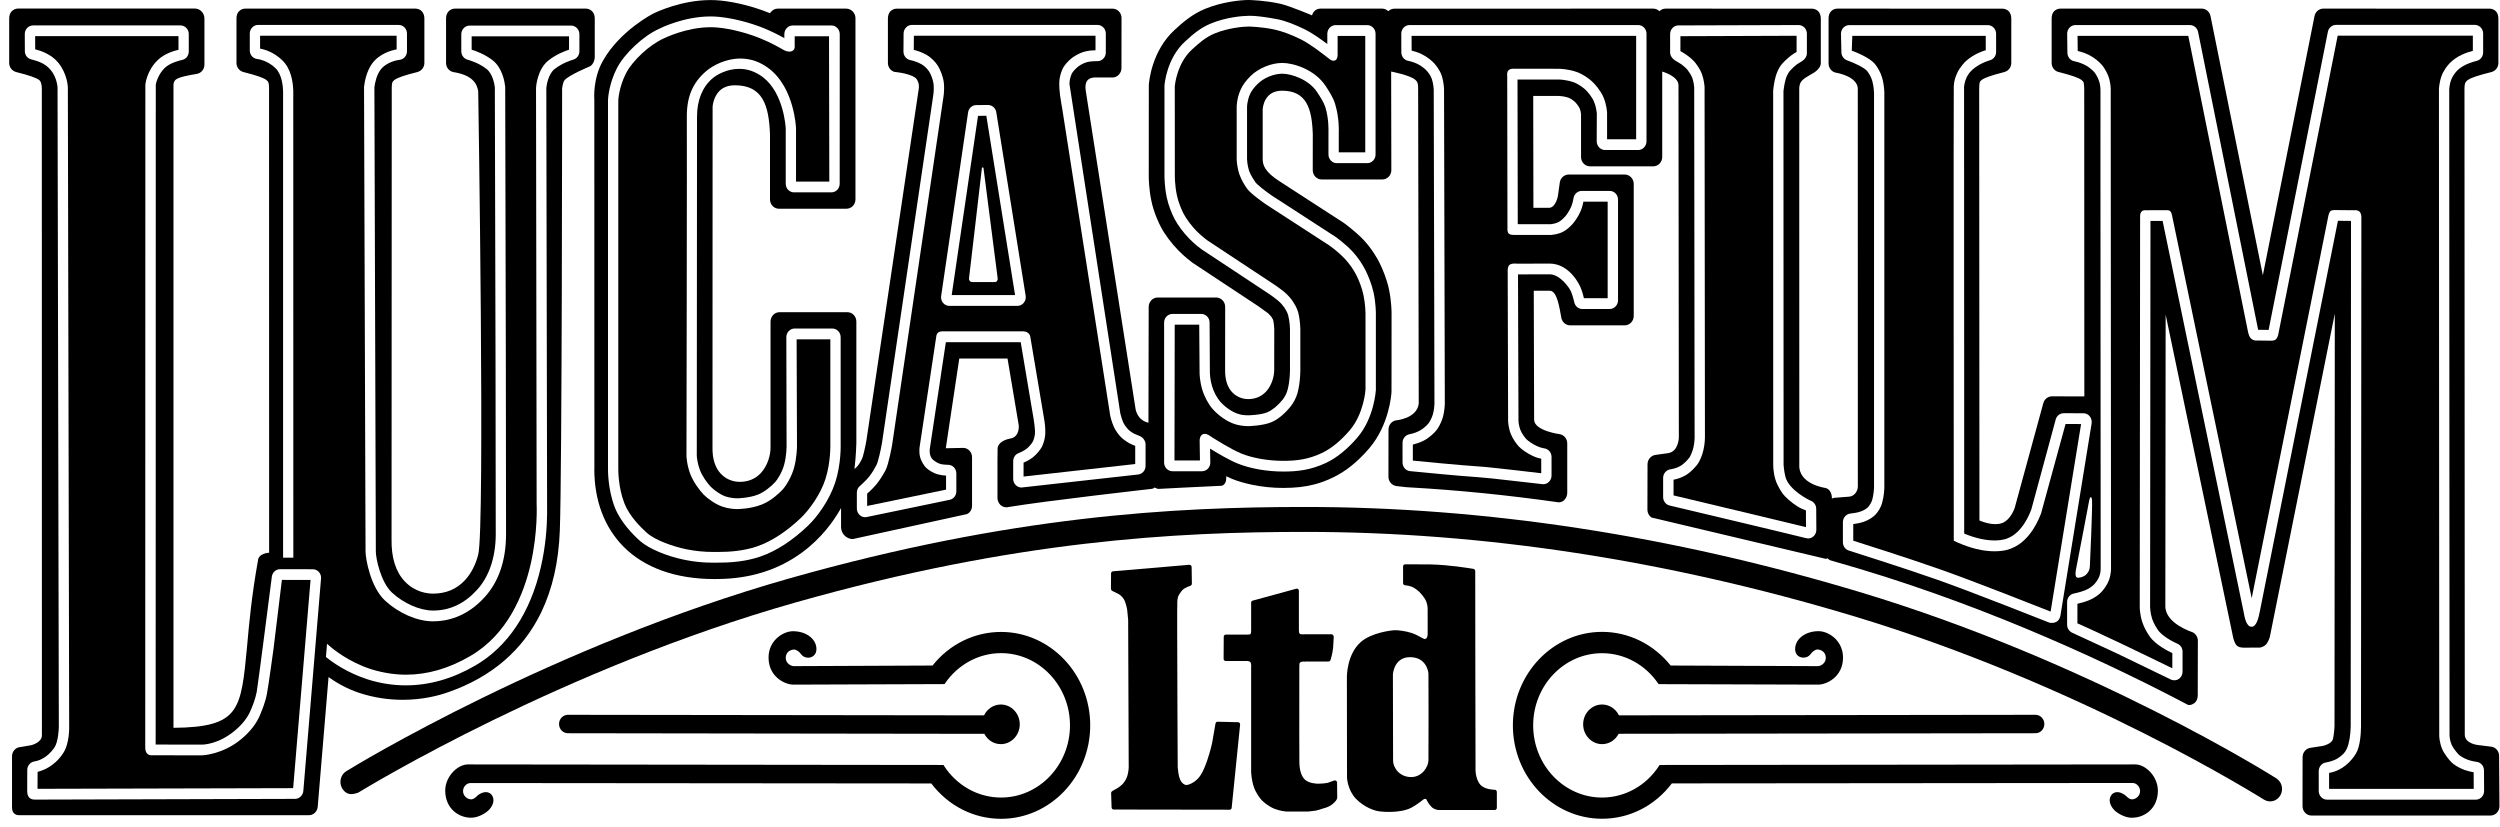
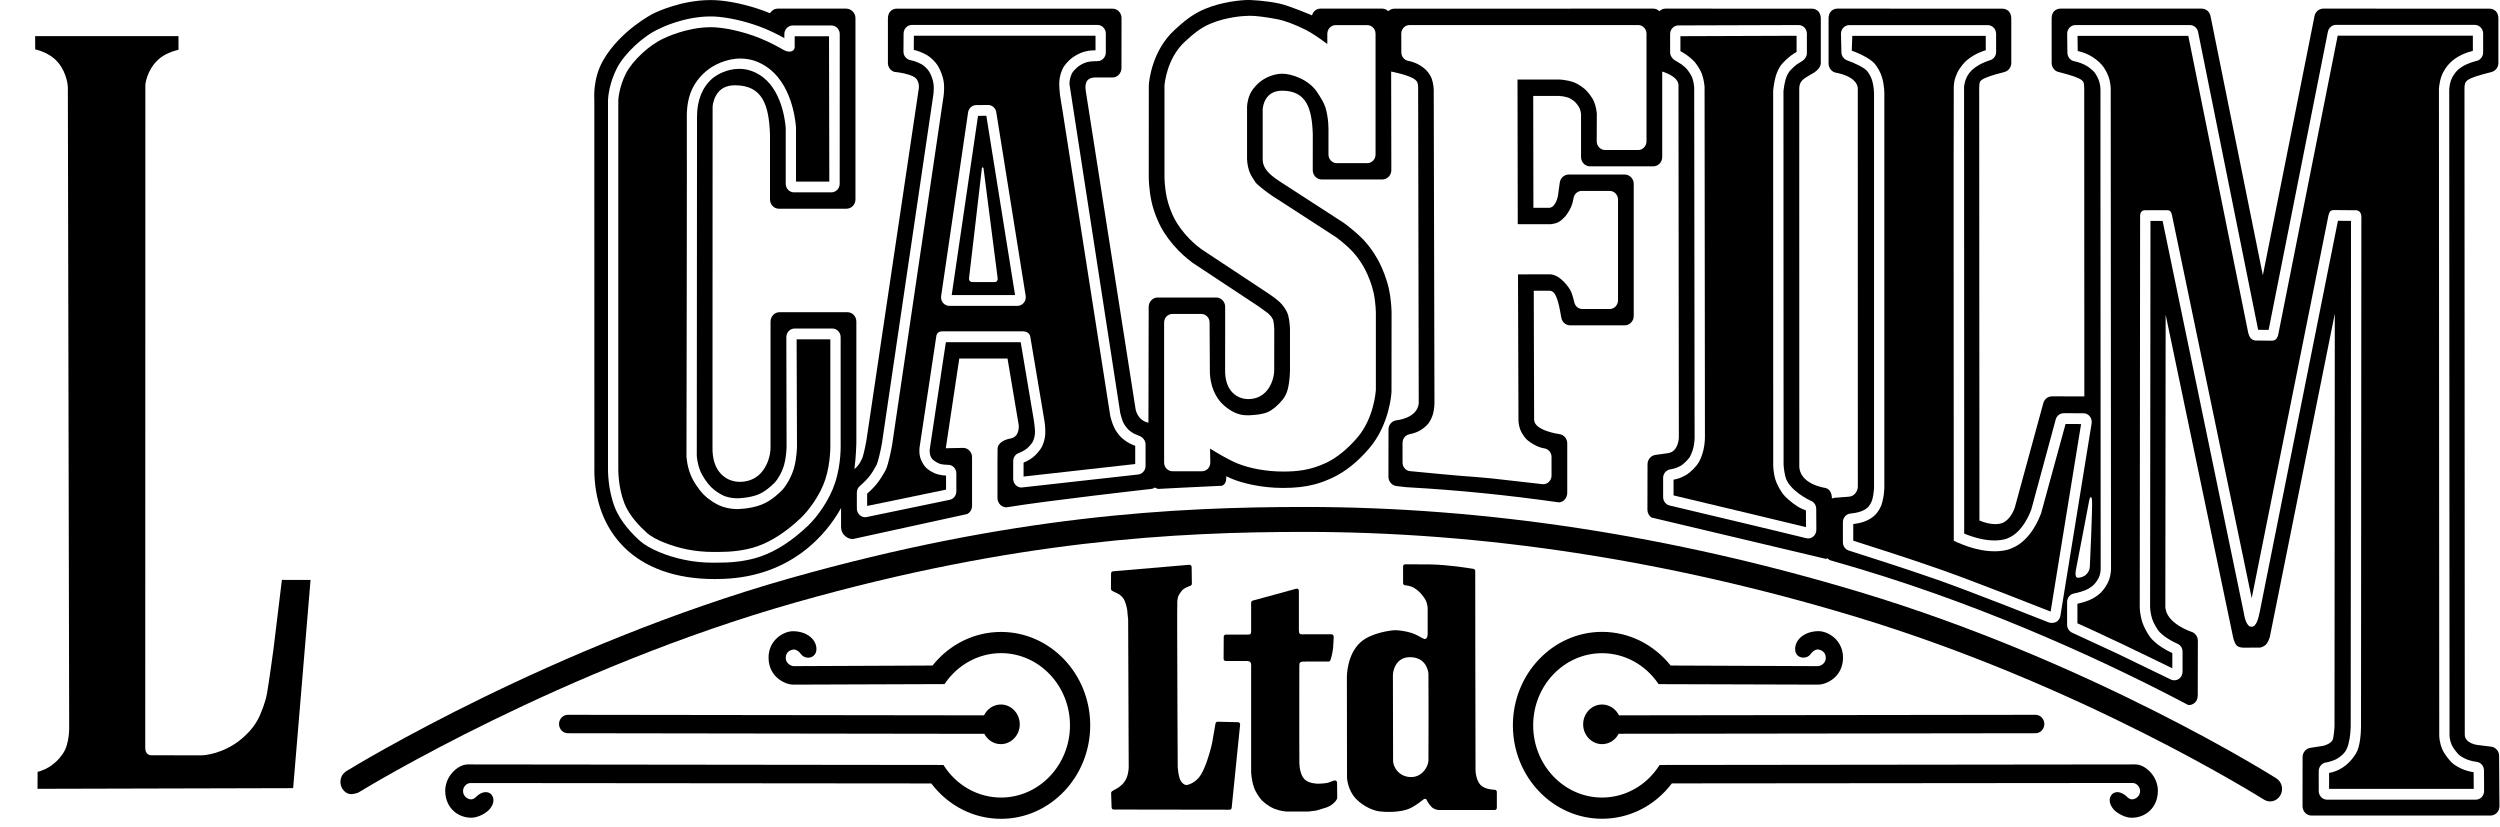
<svg xmlns="http://www.w3.org/2000/svg" width="257px" height="85px" viewBox="0 0 257 85" version="1.1">
  <title>lucasfilm</title>
  <g id="icons" stroke="none" stroke-width="1" fill="none" fill-rule="evenodd">
    <g id="Client-logos" transform="translate(-638, -153)" fill="#000000" fill-rule="nonzero">
      <g id="lucasfilm" transform="translate(638.945, 153)">
-         <path d="M32.658,67.612 L32.565,67.544 L32.67,66.176 L32.98,66.448 C33.166,66.609 34.825,68.039 37.227,68.801 C38.409,69.166 39.617,69.358 40.805,69.358 C43.003,69.358 45.219,68.714 47.392,67.445 C51.243,65.216 52.896,61.087 53.602,58.016 C54.37,54.685 54.221,51.825 54.221,51.8 L54.221,51.794 L54.159,9.045 L54.159,9.039 L54.159,9.033 C54.159,8.959 54.277,7.126 55.435,6.216 C56.24,5.572 57.162,5.232 57.552,5.108 L57.552,3.733 L47.541,3.733 L47.541,5.108 C47.944,5.231 48.91,5.572 49.721,6.216 C50.723,7.008 50.947,8.494 50.99,8.927 L50.99,8.94 L50.99,8.946 C51.033,22.665 51.089,53.683 51.077,54.995 C51.058,57.657 50.315,59.818 48.86,61.409 C47.003,63.446 44.966,63.873 43.592,63.873 L43.548,63.873 C41.933,63.867 40.05,63.043 38.633,61.737 C37.128,60.338 36.639,57.416 36.633,56.722 L36.478,8.946 L36.478,8.934 L36.478,8.927 C36.559,8.24 36.776,7.281 37.302,6.544 C38.082,5.473 39.363,5.163 39.828,5.077 L39.828,3.671 L25.792,3.671 L25.792,4.996 C26.207,5.07 27.191,5.337 28.077,6.203 C28.981,7.07 29.166,8.42 29.197,9.237 L29.203,9.237 L29.203,9.386 L29.209,57.329 L28.157,57.329 L28.157,9.392 C28.145,8.89 28.052,7.664 27.371,7.002 C26.56,6.216 25.613,6.079 25.507,6.067 C25.062,6.024 24.733,5.64 24.733,5.182 L24.733,3.448 C24.733,2.959 25.111,2.563 25.582,2.563 L40.038,2.563 C40.508,2.563 40.892,2.959 40.892,3.448 L40.892,5.268 C40.892,5.733 40.558,6.11 40.118,6.154 C39.982,6.166 38.781,6.34 38.149,7.206 C37.778,7.726 37.611,8.451 37.543,8.971 L37.691,56.716 C37.698,57.453 38.212,59.855 39.344,60.913 C40.552,62.028 42.205,62.758 43.554,62.764 L43.598,62.764 C45.294,62.764 46.805,62.052 48.086,60.647 C49.33,59.285 49.999,57.322 50.018,54.982 C50.03,53.701 49.974,22.733 49.925,8.983 L49.925,8.976 C49.888,8.667 49.714,7.596 49.077,7.094 C48.241,6.426 47.126,6.135 47.114,6.135 C46.742,6.03 46.476,5.677 46.476,5.274 L46.476,3.516 C46.476,3.034 46.86,2.631 47.33,2.631 L57.768,2.631 C58.233,2.631 58.617,3.034 58.617,3.516 L58.617,5.275 C58.617,5.677 58.35,6.03 57.979,6.135 C57.96,6.135 56.92,6.426 56.072,7.095 C55.397,7.627 55.242,8.797 55.218,9.051 L55.218,10.06 C55.249,25.965 55.298,52.661 55.298,52.816 C55.286,54.079 55.168,56.054 54.66,58.27 C53.589,62.975 51.255,66.479 47.912,68.417 C45.597,69.767 43.195,70.454 40.774,70.454 C39.455,70.454 38.149,70.25 36.892,69.854 C34.689,69.148 33.197,68.052 32.658,67.612 M32.057,59.477 L30.237,81.313 C30.194,81.771 29.822,82.124 29.383,82.124 L2.7,82.199 C2.477,82.199 1.851,82.217 1.851,81.313 L1.858,79.153 C1.858,78.701 2.186,78.323 2.619,78.273 C2.823,78.242 3.864,78.032 4.668,76.812 C5.046,76.243 5.108,74.893 5.102,74.645 L4.971,9.008 C4.965,8.903 4.903,7.943 4.241,7.163 C3.671,6.494 2.934,6.29 2.445,6.154 L2.222,6.092 C1.857,5.987 1.609,5.652 1.609,5.244 L1.609,4.872 C1.609,4.358 1.603,3.498 1.603,3.498 C1.603,3.257 1.69,3.04 1.851,2.873 C2.012,2.706 2.235,2.613 2.458,2.613 L17.607,2.613 C18.078,2.613 18.461,3.009 18.461,3.498 L18.461,5.294 C18.461,5.733 18.164,6.098 17.75,6.167 C17.632,6.197 16.561,6.42 15.979,6.996 C15.279,7.677 15.075,8.612 15.069,8.717 C15.069,8.797 15.063,31.203 15.063,50.272 L15.056,76.54 C15.056,76.54 19.105,76.546 19.824,76.546 C19.997,76.546 21.551,76.503 23.223,75.085 C23.996,74.441 24.541,73.729 24.845,72.974 L24.882,72.887 C24.993,72.627 25.315,71.847 25.451,71.098 C25.55,70.615 26.987,59.397 26.999,59.285 C27.055,58.84 27.42,58.512 27.847,58.512 L31.209,58.518 C31.45,58.518 31.68,58.623 31.841,58.803 C32.002,58.982 32.082,59.23 32.057,59.477 M40.446,71.94 C42.496,71.94 44.149,71.513 45.183,71.141 C49.603,69.588 52.804,66.832 54.68,62.976 C55.843,60.555 56.481,57.8 56.605,54.531 C56.834,48.538 56.84,9.665 56.84,9.089 C56.84,9.089 56.908,8.451 57.106,8.228 C57.552,7.721 59.564,6.879 59.564,6.879 C59.961,6.767 60.196,6.272 60.196,5.839 L60.196,1.888 C60.196,1.604 60.103,1.337 59.942,1.177 C59.769,0.991 59.533,0.886 59.286,0.886 L45.814,0.886 C45.572,0.886 45.337,0.991 45.164,1.177 C45.003,1.337 44.91,1.604 44.91,1.888 L44.91,6.476 C44.91,6.897 45.188,7.281 45.591,7.392 L45.61,7.398 L45.622,7.404 C47.609,7.714 48.086,8.574 48.216,9.379 C48.216,9.379 48.928,54.339 48.216,57.013 C48.216,57.013 48.216,57.026 48.216,57.02 C48.216,57.013 48.216,57.013 48.216,57.013 C47.981,57.942 47.535,58.92 46.835,59.663 C45.987,60.567 44.891,61.025 43.573,61.025 C43.053,61.025 41.734,60.908 40.663,59.762 C39.728,58.778 39.276,57.317 39.307,55.428 L39.307,55.422 C39.307,55.069 39.307,47.064 39.326,10.977 C39.326,9.825 39.326,9.014 39.326,9.014 C39.338,8.562 39.357,8.407 39.592,8.228 C39.914,7.986 40.607,7.745 41.994,7.398 L42,7.392 C42.403,7.281 42.681,6.897 42.681,6.476 L42.681,1.888 C42.681,1.604 42.582,1.337 42.434,1.177 C42.26,0.991 42.019,0.886 41.771,0.886 L24.263,0.886 C24.021,0.886 23.78,0.991 23.607,1.177 C23.452,1.337 23.365,1.604 23.365,1.888 L23.365,6.476 C23.365,6.897 23.644,7.281 24.04,7.392 L24.04,7.398 L24.046,7.398 C25.427,7.745 26.126,7.986 26.442,8.228 C26.683,8.407 26.696,8.562 26.714,9.014 L26.721,56.821 C26.721,56.821 25.612,56.859 25.569,57.651 C24.925,61.236 24.659,64.127 24.454,66.455 C24.145,69.705 23.953,71.853 22.969,73.11 C22.028,74.311 20.313,74.794 16.889,74.819 L16.889,8.667 C16.914,8.482 16.975,8.339 17.087,8.215 C17.421,7.906 18.616,7.708 19.26,7.602 L19.303,7.59 C19.749,7.516 20.065,7.113 20.071,6.649 L20.071,1.907 C20.071,1.343 19.625,0.879 19.087,0.879 L0.904,0.879 C0.663,0.879 0.421,0.991 0.248,1.17 C0.093,1.331 0,1.597 0,1.882 L0,6.476 C0,6.897 0.279,7.281 0.681,7.392 L0.687,7.398 C2.074,7.745 2.767,7.992 3.089,8.228 C3.355,8.425 3.355,9.088 3.355,9.088 C3.355,9.329 3.362,74.992 3.362,75.593 C3.362,76.329 2.328,76.589 2.259,76.608 C2.259,76.608 1.368,76.757 1.077,76.806 C0.637,76.868 0.303,77.258 0.291,77.716 L0.291,77.722 L0.291,77.728 L0.291,82.922 C0.291,83.108 0.291,83.393 0.495,83.61 C0.693,83.802 0.941,83.802 1.065,83.802 L1.114,83.802 L1.151,83.802 L30.807,83.802 C31.289,83.802 31.68,83.424 31.717,82.929 L32.831,69.6 C33.432,70.033 34.534,70.751 36.001,71.234 C37.437,71.705 38.929,71.94 40.446,71.94" id="Shape" />
        <path d="M254.174,81.945 C254.013,82.106 253.796,82.205 253.573,82.205 L238.275,82.205 C237.804,82.205 237.42,81.803 237.42,81.314 L237.42,79.271 C237.42,78.831 237.736,78.447 238.151,78.385 C238.219,78.373 238.857,78.268 239.346,77.971 C239.699,77.748 240.101,77.457 240.324,76.924 C240.541,76.429 240.683,75.63 240.708,74.689 C240.708,74.658 240.739,27.297 240.739,22.709 C240.361,22.709 239.767,22.703 239.395,22.697 C238.82,25.557 231.446,62.443 231.372,62.821 C231.211,63.657 230.994,64.431 230.511,64.431 C229.96,64.412 229.799,63.459 229.694,62.883 C229.657,62.691 222.091,26.226 221.373,22.715 L220.123,22.715 L220.085,62.412 C220.085,62.437 220.104,63.013 220.29,63.601 C220.438,64.072 220.773,64.598 220.946,64.839 C221.076,65.019 221.454,65.354 221.862,65.62 C222.358,65.942 222.89,66.17 222.896,66.177 C223.224,66.313 223.422,66.641 223.422,66.994 L223.422,69.049 C223.422,69.353 223.28,69.631 223.032,69.798 C222.896,69.885 222.735,69.935 222.568,69.935 C222.45,69.935 222.32,69.904 222.215,69.855 L216.637,67.155 L212.062,65.038 C211.752,64.889 211.554,64.567 211.554,64.221 L211.554,61.893 C211.554,61.46 211.845,61.094 212.241,61.014 C212.248,61.014 212.26,61.014 212.272,61.008 C212.817,60.896 213.195,60.766 213.412,60.679 C213.771,60.531 214.111,60.296 214.284,60.122 C214.458,59.955 214.755,59.565 214.879,59.218 C215.003,58.865 215.009,58.506 215.003,58.438 L215.003,55.558 C214.984,14.92 214.972,9.417 214.984,9.398 C214.984,9.324 214.996,8.903 214.891,8.507 C214.78,8.08 214.532,7.634 214.346,7.411 C214.173,7.219 213.771,6.848 213.325,6.643 C212.836,6.402 212.303,6.297 212.297,6.297 C211.895,6.228 211.597,5.869 211.585,5.436 L211.56,3.486 C211.554,3.251 211.641,3.015 211.802,2.842 C211.963,2.675 212.179,2.576 212.415,2.576 L224.178,2.576 C224.586,2.576 224.933,2.873 225.02,3.288 C230.474,30.318 231.13,33.562 231.192,33.902 C231.489,33.902 231.959,33.909 232.269,33.915 C232.765,31.414 238.33,3.449 238.361,3.269 C238.442,2.854 238.801,2.557 239.197,2.557 L253.468,2.557 C253.938,2.557 254.322,2.96 254.322,3.449 L254.322,5.393 C254.322,5.807 254.037,6.179 253.647,6.259 C253.511,6.297 253.028,6.42 252.564,6.637 C252.174,6.817 251.821,7.083 251.641,7.269 C251.443,7.473 251.158,7.857 251.028,8.222 C250.873,8.643 250.842,9.095 250.836,9.188 C250.836,10.148 250.867,75.123 250.867,75.63 C250.867,75.637 250.879,76.088 251.09,76.578 C251.245,76.924 251.641,77.401 251.808,77.568 C251.92,77.692 252.328,77.952 252.737,78.101 C253.177,78.262 253.641,78.317 253.647,78.317 C254.08,78.367 254.402,78.744 254.409,79.19 C254.421,81.314 254.421,81.314 254.421,81.314 C254.421,81.549 254.329,81.771 254.174,81.945 M213.889,58.27 C213.876,58.58 213.734,58.858 213.486,59.087 C213.189,59.354 212.774,59.391 212.681,59.391 C212.508,59.391 212.304,59.292 212.496,58.388 C212.681,57.49 213.814,51.497 213.814,51.497 C213.845,51.206 214.068,50.791 214.118,51.466 C214.167,52.153 213.907,57.985 213.889,58.27 M209.716,64.003 C209.648,63.978 201.897,60.895 198.244,59.607 C194.864,58.419 190.066,56.902 189.143,56.605 L189.118,56.599 C188.746,56.481 188.505,56.14 188.505,55.744 L188.505,53.676 C188.505,53.212 188.858,52.822 189.297,52.791 L189.31,52.785 C189.687,52.754 190.047,52.68 190.331,52.581 C190.721,52.451 191,52.234 191.099,52.122 C191.241,51.961 191.427,51.701 191.526,51.355 C191.656,50.891 191.693,50.333 191.706,50.178 L191.706,50.172 L191.706,9.584 C191.706,9.578 191.7,8.934 191.526,8.321 C191.415,7.931 191.18,7.528 190.994,7.299 C190.728,6.971 189.718,6.476 188.932,6.203 C188.579,6.073 188.338,5.714 188.35,5.33 L188.307,3.442 C188.325,2.966 188.697,2.582 189.161,2.582 L203.401,2.582 C203.871,2.582 204.255,2.984 204.255,3.48 L204.255,5.337 C204.255,5.721 204.02,6.061 203.685,6.173 C201.797,6.767 201.364,7.671 201.215,7.974 C201.005,8.426 200.968,8.86 200.961,8.903 C200.968,15.459 200.968,32.602 200.974,42.849 C200.974,49.027 200.974,54.092 200.974,54.853 C202.107,55.318 203.159,55.559 204.094,55.559 C204.961,55.559 205.407,55.348 205.413,55.348 L205.45,55.33 C207.029,54.717 207.784,52.624 207.877,52.364 C207.957,52.067 210.378,43.14 210.403,43.047 L210.409,43.041 L210.409,43.035 C210.415,43.01 210.619,42.478 211.214,42.478 C211.715,42.478 213.238,42.483 213.238,42.483 C213.492,42.483 213.727,42.602 213.882,42.799 C214.043,42.997 214.111,43.257 214.074,43.524 L210.861,63.316 C210.669,64.195 209.815,64.04 209.716,64.003 M185.447,55.168 C185.292,55.292 185.106,55.354 184.92,55.354 C184.815,55.354 184.394,55.249 184.264,55.212 C183.039,54.896 170.824,51.999 170.7,51.968 C170.31,51.887 170.025,51.516 170.025,51.107 L170.025,49.126 C170.025,48.686 170.353,48.303 170.768,48.247 C170.91,48.228 171.374,48.142 171.771,47.919 C172.18,47.69 172.563,47.25 172.731,47.033 C172.804,46.928 173.027,46.482 173.139,46.006 C173.257,45.504 173.263,44.978 173.263,44.978 L173.257,42.502 C173.251,33.506 173.219,9.683 173.219,8.977 L173.219,8.971 C173.207,8.804 173.151,8.364 173.022,8.011 C172.898,7.677 172.656,7.355 172.532,7.188 L172.52,7.163 C172.44,7.058 172.192,6.822 171.907,6.612 L171.22,6.191 C170.99,6.048 170.743,5.739 170.743,5.392 L170.743,3.504 C170.743,3.015 171.121,2.613 171.591,2.613 L183.948,2.575 C184.178,2.575 184.394,2.675 184.555,2.835 C184.716,3.003 184.803,3.232 184.803,3.467 L184.803,5.479 C184.803,5.82 184.555,6.135 184.326,6.272 L183.782,6.612 C183.447,6.866 183.088,7.237 182.958,7.411 C182.865,7.541 182.698,7.863 182.618,8.16 C182.463,8.705 182.407,9.287 182.395,9.361 C182.395,10.24 182.407,47.776 182.407,47.776 C182.407,47.801 182.444,48.389 182.581,48.953 C182.902,50.395 185.125,51.448 185.137,51.448 C185.503,51.559 185.762,51.906 185.762,52.302 L185.775,54.469 C185.775,54.747 185.651,55.001 185.447,55.168 M168.316,14.524 C168.316,15.02 167.926,15.422 167.462,15.422 L164.057,15.422 C163.586,15.422 163.196,15.02 163.196,14.524 L163.209,11.658 C163.19,11.503 163.14,10.977 162.918,10.445 C162.713,9.961 162.261,9.417 162.007,9.188 C161.784,8.99 161.283,8.612 160.794,8.445 C160.088,8.197 159.333,8.173 159.333,8.173 L155.055,8.173 C155.055,9.9 155.073,21.205 155.08,23.044 L158.473,23.05 C158.559,23.037 158.918,22.994 159.215,22.858 C159.543,22.703 159.853,22.362 159.952,22.257 C160.082,22.115 160.398,21.663 160.571,21.254 C160.745,20.833 160.807,20.406 160.807,20.4 C160.868,19.96 161.228,19.626 161.655,19.626 L164.534,19.626 C164.998,19.626 165.388,20.022 165.388,20.511 L165.388,30.875 C165.388,31.364 164.998,31.767 164.534,31.767 L161.723,31.767 C161.314,31.767 160.968,31.469 160.887,31.055 L160.887,31.048 L160.887,31.042 L160.881,31.03 C160.862,30.937 160.745,30.448 160.571,30.008 C160.398,29.569 159.407,28.2 158.374,28.2 L155.105,28.207 C155.117,30.708 155.154,43.269 155.154,43.269 C155.154,43.288 155.172,43.74 155.352,44.198 C155.476,44.533 155.791,44.966 155.971,45.152 C156.126,45.313 156.621,45.666 157.061,45.863 C157.444,46.037 157.81,46.093 157.81,46.093 C158.237,46.149 158.553,46.532 158.553,46.972 L158.553,48.885 C158.553,49.139 158.454,49.38 158.268,49.547 C158.113,49.702 157.909,49.777 157.698,49.777 C157.667,49.777 157.636,49.777 157.606,49.77 L155.705,49.554 C152.448,49.182 151.86,49.114 150.981,49.052 C148.988,48.922 145.483,48.575 144.078,48.439 L144.004,48.433 C143.564,48.39 143.236,48.006 143.236,47.542 L143.236,45.523 C143.236,45.084 143.533,44.718 143.955,44.638 C143.955,44.638 144.481,44.551 144.945,44.304 C145.347,44.099 145.738,43.728 145.886,43.542 C146.01,43.394 146.245,42.979 146.362,42.576 C146.486,42.118 146.511,41.635 146.517,41.536 C146.517,41.035 146.443,9.2 146.443,9.2 C146.443,9.194 146.418,8.612 146.245,8.111 C146.115,7.72 145.805,7.355 145.706,7.256 C145.57,7.095 145.18,6.773 144.765,6.569 C144.307,6.346 143.818,6.253 143.812,6.253 C143.409,6.179 143.112,5.807 143.112,5.38 L143.106,3.467 C143.106,3.232 143.193,3.003 143.354,2.835 C143.515,2.669 143.732,2.575 143.96,2.575 L167.462,2.575 C167.926,2.575 168.316,2.972 168.316,3.467 L168.316,14.524 L168.316,14.524 Z M140.463,15.886 C140.463,16.369 140.085,16.772 139.608,16.772 L136.47,16.772 C136.005,16.772 135.621,16.369 135.621,15.886 L135.621,13.596 C135.628,13.373 135.659,12.209 135.306,11.032 C135.145,10.525 134.792,9.986 134.451,9.466 C133.609,8.178 131.82,7.578 130.873,7.578 C130.006,7.578 128.991,7.993 128.359,8.612 C127.994,8.958 127.703,9.348 127.561,9.67 C127.257,10.345 127.251,10.989 127.251,10.995 L127.251,16.376 C127.251,16.381 127.27,16.982 127.468,17.576 C127.623,18.016 127.976,18.536 128.112,18.734 C128.248,18.938 129.04,19.588 129.802,20.109 L131.356,21.111 C133.219,22.319 136.328,24.337 136.359,24.356 C136.451,24.417 137.3,25.024 138.061,25.823 C138.661,26.454 139.157,27.24 139.423,27.773 C139.689,28.299 140.073,29.216 140.259,30.076 C140.494,31.172 140.494,32.199 140.494,32.212 L140.494,40.099 L140.494,40.106 C140.481,40.223 140.308,42.96 138.612,44.959 C137.578,46.167 136.488,47.052 135.374,47.584 C133.795,48.321 132.47,48.475 130.96,48.475 C129.307,48.475 127.567,48.172 126.292,47.652 C125.394,47.293 124.131,46.538 123.45,46.117 C123.463,46.723 123.475,47.541 123.475,47.553 C123.475,47.788 123.388,48.005 123.234,48.178 C123.079,48.339 122.856,48.444 122.627,48.444 L119.58,48.444 C119.351,48.444 119.14,48.345 118.974,48.178 C118.813,48.011 118.726,47.788 118.726,47.547 L118.726,33.158 C118.726,32.669 119.109,32.273 119.58,32.273 L122.552,32.273 C123.01,32.273 123.4,32.663 123.4,33.153 L123.431,38.365 C123.431,38.371 123.444,38.99 123.654,39.703 C123.827,40.291 124.168,40.922 124.508,41.306 C125.016,41.87 125.709,42.346 126.31,42.538 C126.62,42.65 126.966,42.693 127.381,42.693 C127.393,42.693 128.675,42.674 129.362,42.371 C129.858,42.155 130.39,41.715 130.898,41.102 C131.077,40.879 131.312,40.502 131.417,40.081 C131.665,39.171 131.665,38.118 131.665,37.994 L131.665,33.809 C131.665,33.803 131.647,33.035 131.479,32.41 C131.399,32.094 131.188,31.778 131.083,31.611 L131.046,31.562 C130.972,31.444 130.755,31.172 130.439,30.906 C129.993,30.528 129.436,30.163 129.275,30.057 C128.996,29.878 122.614,25.656 122.589,25.637 C122.471,25.557 121.883,25.123 121.307,24.529 C120.725,23.934 120.137,23.148 119.815,22.535 C119.53,21.997 119.171,21.124 118.998,20.3 C118.763,19.198 118.763,18.158 118.763,18.115 L118.763,8.81 L118.763,8.804 L118.763,8.797 C118.769,8.68 118.979,6.011 120.874,4.272 C121.697,3.516 122.465,2.854 123.524,2.421 C125.084,1.765 126.842,1.628 127.393,1.628 C127.393,1.628 128.111,1.554 130.297,1.963 C131.182,2.124 132.16,2.52 133.219,3.034 C133.931,3.38 134.884,4.062 135.503,4.526 L135.503,3.479 C135.503,2.984 135.887,2.582 136.358,2.582 L139.608,2.582 C140.085,2.582 140.462,2.984 140.462,3.479 L140.462,15.886 L140.463,15.886 Z M116.819,47.9 C116.819,48.346 116.491,48.73 116.057,48.779 C116.057,48.779 104.096,50.117 104.065,50.117 C103.855,50.117 103.651,50.037 103.496,49.888 C103.316,49.727 103.211,49.486 103.211,49.231 L103.211,47.405 C103.211,47.015 103.452,46.681 103.805,46.563 C103.811,46.557 104.214,46.42 104.585,46.136 C104.87,45.919 105.161,45.529 105.223,45.411 C105.297,45.263 105.421,44.922 105.446,44.6 C105.446,44.52 105.452,44.439 105.452,44.359 C105.452,43.987 105.322,43.127 105.322,43.127 L105.186,42.322 L104.759,39.79 C104.456,37.982 104.127,36.001 103.985,35.178 L96.29,35.178 L95.788,38.49 L95.732,38.892 C95.274,41.895 94.655,46.018 94.649,46.068 C94.649,46.068 94.494,46.866 94.983,47.275 C95.082,47.362 95.417,47.615 95.745,47.702 C96.03,47.776 96.513,47.783 96.513,47.783 C96.736,47.783 96.952,47.869 97.107,48.03 C97.274,48.197 97.367,48.433 97.367,48.674 L97.367,50.513 C97.367,50.928 97.082,51.299 96.686,51.38 L88.154,53.151 C88.099,53.163 88.049,53.169 87.994,53.169 C87.796,53.169 87.597,53.094 87.449,52.964 C87.251,52.797 87.139,52.543 87.139,52.277 L87.139,50.643 C87.139,50.37 87.257,50.117 87.461,49.949 C87.467,49.937 87.975,49.522 88.39,49.015 C88.705,48.631 88.99,48.123 89.151,47.813 C89.318,47.51 89.591,46.303 89.721,45.548 C90.012,43.573 94.971,9.943 94.977,9.912 C94.977,9.906 95.101,9.274 95.02,8.612 C94.965,8.16 94.754,7.658 94.575,7.361 C94.426,7.126 94.129,6.804 93.795,6.606 C93.274,6.309 92.693,6.191 92.624,6.179 C92.222,6.092 91.925,5.726 91.931,5.293 L91.944,3.442 C91.95,2.966 92.327,2.563 92.792,2.563 L111.879,2.563 C112.349,2.563 112.733,2.965 112.733,3.448 L112.733,5.399 C112.733,5.64 112.634,5.881 112.461,6.042 C112.306,6.203 112.095,6.284 111.879,6.284 C111.86,6.284 111.136,6.29 110.832,6.377 C110.387,6.488 109.953,6.779 109.817,6.903 C109.502,7.182 109.297,7.423 109.217,7.609 C109.006,8.116 109,8.395 109,8.667 C109,8.667 114.188,42.242 114.225,42.508 C114.231,42.514 114.231,42.52 114.231,42.526 C114.33,42.947 114.442,43.232 114.51,43.399 C114.646,43.696 114.881,43.975 114.968,44.074 C115.054,44.186 115.321,44.408 115.637,44.582 L116.231,44.829 C116.572,44.978 116.819,45.331 116.819,45.671 L116.819,47.9 Z M84.904,49.627 C84.329,51.392 83.09,53.12 82.118,54.042 C80.502,55.583 78.862,56.648 77.227,57.211 C76.404,57.496 75.017,57.837 73.086,57.837 C73.086,57.837 72.51,57.843 72.33,57.843 C71.371,57.843 70.399,57.75 69.464,57.558 C67.613,57.187 65.768,56.413 64.876,55.633 C64.164,55.001 62.871,53.714 62.258,52.16 C61.515,50.253 61.558,48.223 61.558,48.21 L61.558,10.277 L61.558,10.271 C61.57,9.999 61.676,8.575 62.468,7.021 C63.242,5.504 65.198,3.677 66.833,2.953 C66.932,2.897 69.346,1.69 72.101,1.69 C72.393,1.69 72.683,1.703 72.968,1.733 C74.405,1.876 76.107,2.303 77.624,2.916 C78.305,3.201 78.998,3.535 79.685,3.919 L79.685,3.516 C79.685,3.021 80.076,2.619 80.546,2.619 L84.533,2.619 C84.997,2.619 85.381,3.021 85.381,3.51 L85.375,18.883 C85.375,19.118 85.289,19.347 85.127,19.514 C84.966,19.681 84.743,19.774 84.527,19.774 L80.676,19.774 C80.206,19.774 79.828,19.378 79.828,18.889 L79.828,13.212 C79.822,13.063 79.63,9.584 77.488,7.937 C76.732,7.367 75.915,7.077 75.042,7.077 C73.773,7.077 72.72,7.696 72.3,8.055 C71.259,8.946 70.709,10.308 70.709,11.986 L70.684,46.866 C70.696,47.052 70.764,47.69 71.012,48.334 C71.253,48.965 71.767,49.677 72.145,50.061 C72.485,50.401 73.105,50.847 73.637,51.033 C74.138,51.2 74.628,51.225 74.875,51.225 C74.881,51.225 76.045,51.206 76.968,50.847 C77.636,50.581 78.311,50.017 78.726,49.578 C78.968,49.317 79.432,48.6 79.655,47.807 C79.915,46.884 79.915,45.906 79.915,45.863 L79.89,34.67 C79.89,34.428 79.977,34.205 80.138,34.032 C80.305,33.871 80.509,33.772 80.738,33.772 L84.62,33.772 C85.091,33.772 85.474,34.174 85.474,34.663 L85.474,45.578 C85.474,45.659 85.554,47.665 84.904,49.627 M255.963,77.704 C255.963,77.215 255.604,76.806 255.146,76.757 L253.79,76.589 C253.79,76.589 252.434,76.459 252.434,75.518 L252.403,9.088 C252.428,8.29 252.44,8.098 255.208,7.398 L255.214,7.392 C255.61,7.28 255.889,6.903 255.889,6.469 L255.889,1.888 C255.889,1.61 255.802,1.331 255.641,1.17 C255.474,0.991 255.232,0.891 254.991,0.891 L237.891,0.886 C237.458,0.886 237.074,1.207 236.987,1.653 C236.987,1.653 233.056,21.384 231.676,28.3 C230.289,21.446 226.345,1.857 226.296,1.653 C226.209,1.207 225.831,0.886 225.398,0.886 L210.861,0.886 C210.62,0.886 210.378,0.985 210.205,1.17 C210.05,1.331 209.964,1.597 209.964,1.888 L209.964,6.47 C209.964,6.903 210.242,7.281 210.639,7.392 L210.645,7.392 C212.026,7.745 212.725,7.986 213.041,8.228 C213.282,8.401 213.294,8.556 213.307,9.014 L213.313,9.082 C213.313,9.59 213.325,37.568 213.325,40.75 L210.001,40.744 C209.586,40.744 209.221,41.028 209.109,41.437 C209.078,41.542 206.256,51.881 206.169,52.203 C206.125,52.34 205.723,53.442 204.894,53.764 L204.881,53.764 L204.869,53.77 C204.869,53.77 204.634,53.881 204.181,53.881 C203.686,53.881 203.135,53.757 202.541,53.51 C202.535,50.284 202.516,9.751 202.516,9.089 C202.522,9.046 202.522,9.008 202.522,8.965 C202.534,8.526 202.547,8.383 202.776,8.216 C203.098,7.981 203.773,7.745 205.128,7.399 L205.128,7.393 L205.135,7.393 C205.537,7.281 205.815,6.904 205.815,6.47 L205.815,1.888 C205.815,1.61 205.716,1.331 205.568,1.17 C205.394,0.991 205.153,0.891 204.905,0.891 L187.93,0.886 C187.688,0.886 187.447,0.985 187.28,1.17 C187.119,1.331 187.032,1.597 187.032,1.888 L187.032,6.525 C187.032,6.959 187.31,7.336 187.707,7.454 L187.713,7.454 C189.626,7.825 190.022,8.618 190.035,9.076 L190.04,50.079 C190.035,50.185 189.923,50.965 189.137,51.058 L187.701,51.169 C187.589,51.175 187.478,51.206 187.372,51.249 C187.372,51.249 187.434,50.352 186.704,50.16 C186.704,50.16 183.924,49.795 184.023,47.776 L184.017,9.088 C184.042,8.389 184.327,8.154 185.237,7.64 C185.305,7.602 186.234,7.163 186.234,6.47 L186.234,1.888 C186.234,1.61 186.134,1.331 185.98,1.17 C185.806,0.991 185.571,0.891 185.324,0.891 L170.279,0.886 C170.038,0.886 169.815,0.978 169.642,1.152 C169.468,0.978 169.245,0.886 169.004,0.886 L142.407,0.891 C142.172,0.891 141.942,0.984 141.769,1.152 C141.602,0.985 141.379,0.886 141.144,0.886 L134.792,0.886 C134.383,0.886 134.036,1.177 133.931,1.579 C133.919,1.573 131.628,0.601 130.631,0.378 C129.108,0.044 127.616,0.006 127.449,0 L127.393,0 C126.607,0 124.657,0.192 122.923,0.916 C121.629,1.455 120.713,2.241 119.809,3.071 C117.45,5.231 117.178,8.383 117.153,8.729 L117.153,8.748 L117.153,8.76 L117.147,18.121 C117.147,18.331 117.16,19.44 117.419,20.665 C117.679,21.91 118.23,23.03 118.398,23.34 C118.787,24.089 119.487,25.024 120.181,25.73 C120.843,26.411 121.493,26.894 121.673,27.03 L121.728,27.067 L121.747,27.073 L121.753,27.079 C122.025,27.259 128.285,31.394 128.402,31.475 C128.452,31.512 129.027,31.927 129.424,32.212 L129.727,32.534 L129.746,32.558 C129.882,32.769 129.913,32.849 129.925,32.862 C130.012,33.19 130.049,33.679 130.049,33.852 C130.049,33.914 130.043,36.589 130.043,37.988 L130.043,37.994 C130.055,38.663 129.801,39.616 129.195,40.266 C128.718,40.768 128.105,41.028 127.356,41.028 C127.064,41.028 126.322,40.954 125.728,40.328 C125.226,39.796 124.978,39.01 124.997,37.994 L124.997,37.988 C124.997,37.375 125.003,31.605 125.003,31.543 C125.003,31.017 124.588,30.584 124.08,30.584 L118.063,30.584 C117.555,30.584 117.14,31.017 117.14,31.549 L117.115,43.449 C117.115,43.449 116.118,43.35 115.803,42.117 C115.512,40.26 110.763,9.936 110.677,9.373 C110.59,8.878 110.646,8.519 110.831,8.283 C111.066,7.992 111.481,7.961 111.642,7.961 C111.685,7.961 113.4,7.967 113.419,7.967 C113.654,7.967 113.877,7.868 114.044,7.707 C114.23,7.522 114.341,7.268 114.341,7.008 L114.348,1.844 C114.348,1.318 113.933,0.891 113.425,0.891 L91.236,0.891 C90.989,0.891 90.747,0.99 90.58,1.17 C90.425,1.331 90.332,1.609 90.332,1.888 L90.332,6.469 C90.332,6.902 90.611,7.28 91.007,7.392 C91.007,7.392 92.97,7.565 93.323,8.19 C93.453,8.432 93.552,8.667 93.515,9.045 L88.122,45.281 C87.974,46.141 87.763,46.934 87.714,47.051 C87.714,47.051 87.398,47.869 86.89,48.209 C87.057,46.965 87.082,45.64 87.088,45.578 L87.088,33.053 C87.088,32.527 86.68,32.094 86.166,32.094 L79.189,32.094 C78.947,32.094 78.712,32.193 78.539,32.373 C78.366,32.558 78.266,32.8 78.266,33.06 L78.266,45.944 C78.285,46.736 77.982,47.869 77.264,48.637 C76.706,49.231 75.97,49.535 75.084,49.535 C74.744,49.535 73.858,49.454 73.159,48.705 C72.565,48.073 72.274,47.151 72.299,45.95 L72.299,45.944 C72.292,45.393 72.311,10.983 72.311,10.983 C72.311,10.921 72.354,10.376 72.645,9.85 C73.029,9.126 73.691,8.767 74.602,8.767 C77.437,8.767 78.1,10.779 78.211,13.825 L78.211,13.893 L78.211,20.499 C78.211,21.025 78.619,21.458 79.127,21.458 L86.067,21.458 C86.309,21.458 86.55,21.353 86.723,21.18 C86.903,20.994 86.996,20.753 86.996,20.493 L86.996,1.845 C86.99,1.319 86.556,0.886 86.036,0.886 L79.009,0.886 C78.483,0.886 78.211,1.356 78.211,1.356 L78.204,1.356 C76.545,0.681 74.694,0.21 73.115,0.056 C72.787,0.025 72.453,0.006 72.119,0.006 C69.134,0.006 66.559,1.22 66.181,1.412 C66.181,1.412 62.801,3.133 61.043,6.235 C59.984,8.098 60.145,10.123 60.151,10.29 L60.157,48.253 L60.151,48.291 C60.164,51.491 61.204,54.228 63.154,56.197 C65.302,58.37 68.534,59.527 72.496,59.527 C72.57,59.527 72.911,59.521 72.936,59.521 C76.198,59.484 79.071,58.574 81.461,56.828 C83.535,55.318 84.816,53.485 85.516,52.222 L85.516,54.265 C85.584,55.057 86.253,55.417 86.717,55.417 C86.76,55.417 98.468,52.847 98.468,52.847 C98.789,52.693 98.981,52.364 98.981,51.993 L98.981,47.003 C98.981,46.743 98.882,46.489 98.703,46.316 C98.53,46.136 98.307,46.043 98.065,46.043 C98.059,46.043 96.344,46.087 96.282,46.08 C96.418,45.164 97.669,36.856 97.669,36.856 L102.628,36.856 C102.87,38.28 103.73,43.418 103.78,43.709 C103.78,43.709 103.916,44.898 102.938,45.078 C102.337,45.183 101.551,45.517 101.607,46.241 L101.594,47.393 L101.594,51.194 C101.594,51.46 101.712,51.721 101.898,51.906 C102.071,52.067 102.288,52.148 102.511,52.154 L102.554,52.148 C106.764,51.455 117.419,50.259 117.419,50.259 C117.555,50.247 117.673,50.191 117.759,50.117 C117.92,50.204 118.044,50.259 118.162,50.259 C118.162,50.259 122.724,50.018 124.643,49.937 C124.643,49.937 125.108,49.863 125.114,49.145 C125.114,49.139 125.114,49.065 125.114,48.959 C125.337,49.071 125.529,49.157 125.702,49.226 C126.321,49.479 127.027,49.677 127.788,49.838 C128.81,50.049 129.899,50.16 130.958,50.16 C132.222,50.16 133.261,50.043 134.233,49.783 C134.834,49.622 135.428,49.399 136.041,49.108 C137.372,48.483 138.642,47.461 139.824,46.074 C141.855,43.685 142.102,40.57 142.102,40.211 C142.102,40.038 142.108,32.213 142.108,32.213 C142.108,32.089 142.102,30.962 141.836,29.718 C141.619,28.69 141.18,27.631 140.851,26.981 C140.697,26.672 140.115,25.594 139.211,24.641 C138.344,23.737 137.199,22.914 137.199,22.914 C137.199,22.914 137.186,22.907 130.649,18.673 C129.064,17.67 128.853,16.958 128.86,16.332 L128.86,11.249 C128.872,11.026 129.021,9.324 130.853,9.324 C133.348,9.324 133.93,11.126 134.01,13.825 C134.01,14.116 134.005,17.36 134.005,17.49 C134.005,18.022 134.419,18.449 134.921,18.449 L141.155,18.449 C141.663,18.449 142.084,18.022 142.084,17.496 L142.065,7.355 C142.103,7.367 144.065,7.733 144.573,8.228 C144.783,8.426 144.82,8.543 144.839,9.008 L144.901,41.486 C144.727,43.04 142.561,43.214 142.561,43.214 C142.121,43.288 141.793,43.69 141.793,44.155 L141.787,49.008 C141.787,49.504 142.146,49.912 142.623,49.968 L143.595,50.08 L143.867,50.098 C149.03,50.389 154.039,50.897 159.283,51.64 C159.283,51.64 159.605,51.67 159.865,51.398 C160.05,51.206 160.168,50.952 160.168,50.68 L160.168,45.585 C160.168,45.102 159.84,44.706 159.382,44.631 C159.382,44.631 156.843,44.297 156.763,43.189 C156.763,42.817 156.726,29.89 156.726,29.89 C157.388,29.89 158.243,29.89 158.36,29.89 C159.165,29.853 159.394,31.847 159.561,32.676 C159.648,33.122 160.026,33.444 160.459,33.444 L166.075,33.444 C166.582,33.444 167.003,33.011 167.003,32.484 L167.003,18.902 C167.003,18.375 166.582,17.942 166.075,17.942 L160.317,17.942 C159.859,17.942 159.463,18.301 159.401,18.765 L159.209,20.14 C159.209,20.14 159.011,21.285 158.354,21.359 L156.689,21.359 C156.689,18.134 156.676,11.355 156.67,9.863 L159.326,9.863 C159.487,9.869 159.908,9.912 160.286,10.042 C160.453,10.098 160.763,10.296 160.948,10.463 C161.072,10.575 161.363,10.946 161.438,11.132 C161.543,11.373 161.574,11.627 161.586,11.732 L161.586,16.141 C161.586,16.673 162.001,17.1 162.509,17.1 L169.003,17.1 C169.511,17.1 169.932,16.673 169.932,16.141 L169.932,7.355 C169.969,7.374 171.572,7.813 171.603,8.742 L171.603,8.791 C171.609,9.181 171.64,44.953 171.64,44.978 C171.64,44.978 171.622,46.402 170.557,46.581 L169.22,46.767 C168.774,46.835 168.427,47.238 168.421,47.714 L168.409,52.401 C168.409,52.717 168.563,53.014 168.824,53.2 C168.824,53.2 186.722,57.447 186.734,57.447 C186.809,57.447 186.877,57.429 186.939,57.391 C186.994,57.465 187.056,57.527 187.137,57.564 L187.186,57.59 C188.288,57.905 189.291,58.196 190.251,58.487 C204.088,62.642 216.216,68.368 223.955,72.448 C223.955,72.448 224.172,72.566 224.562,72.331 C224.834,72.163 224.983,71.847 224.983,71.519 L224.995,65.873 C224.995,65.483 224.772,65.136 224.425,64.982 C224.425,64.982 221.652,64.115 221.652,62.32 C221.652,60.518 221.67,42.397 221.683,32.336 C223.682,41.938 228.555,65.211 228.61,65.471 C228.629,65.57 228.747,66.071 228.945,66.307 C229.124,66.53 229.452,66.579 229.694,66.579 C229.725,66.579 231.366,66.573 231.366,66.573 C231.403,66.567 231.725,66.523 231.985,66.269 C232.226,66.034 232.387,65.507 232.387,65.507 C232.387,65.507 237.129,41.895 239.073,32.243 C239.067,44.377 239.043,74.175 239.043,74.633 C239.024,75.209 238.931,75.785 238.875,76.001 C238.733,76.441 237.996,76.651 237.86,76.676 C237.78,76.689 237.507,76.726 236.548,76.88 C236.095,76.955 235.767,77.351 235.761,77.828 L235.755,82.873 C235.755,83.406 236.17,83.839 236.678,83.839 L255.078,83.839 C255.325,83.839 255.561,83.728 255.734,83.554 C255.901,83.369 256,83.127 256,82.873 C256,82.873 256,82.873 255.963,77.704" id="Shape" />
        <path d="M101.961,64.963 C99.236,64.963 96.667,66.219 94.921,68.417 L80.632,68.479 C80.341,68.467 79.828,68.176 79.828,67.625 C79.84,67.024 80.292,66.789 80.688,66.77 C80.973,66.789 81.239,67.024 81.388,67.235 C81.555,67.47 81.827,67.612 82.124,67.612 C82.335,67.612 82.539,67.544 82.694,67.408 C83.096,67.086 83.047,66.405 82.768,65.941 C82.372,65.297 81.574,64.907 80.632,64.888 L80.595,64.888 C79.976,64.888 79.289,65.204 78.806,65.712 C78.459,66.071 78.057,66.69 78.063,67.612 C78.069,69.569 79.728,70.38 80.614,70.38 C80.632,70.38 80.645,70.38 80.657,70.38 C80.719,70.38 95.349,70.331 96.079,70.325 L96.153,70.325 L96.191,70.268 C97.522,68.312 99.682,67.142 101.961,67.142 C105.867,67.142 109.049,70.479 109.049,74.565 C109.049,78.657 105.867,81.988 101.961,81.988 C99.602,81.988 97.41,80.762 96.085,78.707 L96.048,78.639 L95.974,78.639 L47.102,78.583 C46.055,78.626 44.805,79.852 44.823,81.313 C44.848,83.109 46.179,84.056 47.48,84.062 L47.492,84.062 C48.253,84.062 49.058,83.554 49.361,83.214 C49.851,82.657 49.919,82.062 49.541,81.641 L49.535,81.641 L49.529,81.635 C49.38,81.499 49.207,81.431 49.003,81.431 C48.594,81.431 48.223,81.697 48.08,81.846 C47.931,81.994 47.721,82.174 47.479,82.174 C47.034,82.161 46.65,81.759 46.656,81.319 C46.656,80.88 47.021,80.496 47.43,80.496 C47.448,80.496 93.144,80.539 94.791,80.539 C96.549,82.849 99.156,84.174 101.961,84.174 C107.019,84.174 111.129,79.858 111.129,74.565 C111.129,69.272 107.019,64.963 101.961,64.963" id="Path" />
        <path d="M218.619,78.583 L169.74,78.639 L169.666,78.639 L169.623,78.701 C168.304,80.756 166.106,81.988 163.747,81.988 C159.841,81.988 156.665,78.657 156.665,74.565 C156.665,70.473 159.841,67.148 163.747,67.148 C166.032,67.148 168.186,68.312 169.517,70.268 L169.561,70.33 L169.629,70.33 C170.366,70.33 185.868,70.38 185.93,70.38 C185.936,70.38 185.949,70.38 185.961,70.38 C186.846,70.38 188.512,69.569 188.518,67.612 C188.524,66.69 188.115,66.071 187.775,65.706 C187.286,65.198 186.599,64.882 185.98,64.882 L185.949,64.882 C185.001,64.901 184.203,65.297 183.813,65.935 C183.534,66.405 183.485,67.08 183.881,67.414 C184.042,67.538 184.246,67.606 184.45,67.606 C184.748,67.606 185.026,67.47 185.187,67.241 C185.342,67.024 185.608,66.783 185.893,66.764 C186.283,66.789 186.741,67.024 186.748,67.625 C186.753,68.182 186.234,68.473 185.942,68.479 L170.799,68.417 C169.041,66.219 166.478,64.956 163.747,64.956 C158.696,64.956 154.579,69.272 154.579,74.565 C154.579,79.865 158.696,84.167 163.747,84.167 C166.558,84.167 169.165,82.849 170.923,80.533 C172.57,80.533 218.229,80.49 218.229,80.49 C218.241,80.49 218.26,80.49 218.284,80.49 C218.693,80.49 219.052,80.88 219.058,81.319 C219.064,81.765 218.681,82.161 218.229,82.174 C217.987,82.174 217.77,81.988 217.634,81.839 C217.486,81.703 217.114,81.431 216.712,81.431 C216.514,81.431 216.328,81.499 216.179,81.641 L216.173,81.641 L216.173,81.647 C215.796,82.056 215.858,82.656 216.347,83.22 C216.656,83.561 217.455,84.068 218.216,84.068 L218.235,84.062 C219.535,84.056 220.866,83.109 220.885,81.313 C220.903,79.852 219.665,78.626 218.619,78.583" id="Path" />
        <path d="M163.747,72.423 C162.676,72.423 161.803,73.339 161.803,74.46 C161.803,75.58 162.676,76.497 163.747,76.497 C164.466,76.497 165.109,76.094 165.45,75.432 L208.304,75.376 C208.806,75.376 209.214,74.955 209.214,74.429 C209.214,73.909 208.806,73.482 208.304,73.482 L165.481,73.537 C165.153,72.856 164.478,72.423 163.747,72.423" id="Path" />
        <path d="M100.246,75.438 C100.586,76.094 101.224,76.497 101.942,76.497 C103.013,76.497 103.886,75.58 103.886,74.46 C103.886,73.339 103.013,72.423 101.942,72.423 C101.211,72.423 100.543,72.856 100.215,73.538 L57.434,73.482 C56.933,73.482 56.524,73.909 56.524,74.429 C56.524,74.956 56.933,75.376 57.434,75.376 L100.246,75.438 Z" id="Path" />
        <path d="M233.069,80.019 C232.877,79.895 214.062,68.009 190.121,60.827 C170.873,55.045 151.724,52.116 133.207,52.116 C119.816,52.116 103.056,52.995 80.273,59.44 C55.819,66.368 35.512,78.744 34.664,79.27 C34.07,79.629 33.878,80.416 34.218,81.028 C34.218,81.028 34.478,81.524 34.973,81.617 C35.339,81.703 35.896,81.474 35.896,81.474 C36.75,80.954 56.785,68.745 80.918,61.91 C103.422,55.54 119.983,54.679 133.207,54.679 C151.495,54.679 170.416,57.576 189.447,63.291 C213.078,70.38 231.596,82.087 231.788,82.199 C232.363,82.564 233.119,82.378 233.471,81.771 C233.824,81.171 233.644,80.385 233.069,80.019" id="Path" />
        <path d="M126.329,74.243 L124.224,74.194 C124.118,74.188 124.026,74.274 124.007,74.385 L123.66,76.386 C123.481,77.209 123.215,77.995 123.14,78.218 C122.868,79.004 122.595,79.574 122.323,79.902 C121.828,80.503 121.203,80.7 120.998,80.7 C120.843,80.7 120.54,80.527 120.367,80.131 C120.212,79.772 120.156,79.227 120.125,78.899 C120.125,78.899 120.069,69.03 120.069,64.436 C120.069,63.105 120.069,62.208 120.082,62.084 L120.082,62.078 C120.082,62.072 120.082,62.06 120.082,62.053 C120.082,62.04 120.076,62.034 120.076,62.022 L120.076,61.997 C120.076,61.855 120.088,61.595 120.162,61.347 C120.231,61.149 120.361,60.969 120.466,60.833 C120.472,60.827 120.54,60.734 120.54,60.734 C120.652,60.567 120.986,60.369 121.432,60.214 C121.518,60.189 121.58,60.097 121.58,60.004 L121.555,58.283 C121.549,58.214 121.524,58.159 121.475,58.115 C121.432,58.078 121.376,58.06 121.32,58.06 L113.47,58.728 C113.358,58.734 113.272,58.84 113.272,58.951 L113.259,60.536 C113.259,60.616 113.327,60.709 113.402,60.747 L114.107,61.099 C114.417,61.309 114.572,61.576 114.615,61.65 C114.702,61.799 114.844,62.22 114.925,62.653 C114.925,62.659 115.03,63.712 115.03,63.718 C115.03,63.972 115.086,78.935 115.086,78.935 C115.086,78.935 115.067,79.332 114.956,79.722 C114.857,80.068 114.665,80.353 114.603,80.427 C114.504,80.57 114.256,80.805 114.058,80.941 L113.408,81.313 C113.34,81.35 113.278,81.437 113.278,81.523 L113.327,83.009 C113.334,83.127 113.427,83.22 113.538,83.22 L125.468,83.238 C125.573,83.238 125.666,83.151 125.672,83.034 L126.539,74.49 C126.545,74.428 126.527,74.366 126.484,74.317 C126.44,74.274 126.384,74.243 126.329,74.243" id="Path" />
        <path d="M136.408,80.261 C136.352,80.224 136.265,80.217 136.203,80.236 L135.578,80.465 C135.225,80.539 134.817,80.565 134.563,80.565 C134.402,80.565 133.585,80.539 133.157,80.106 C132.705,79.642 132.637,78.769 132.631,78.423 C132.619,77.933 132.619,74.466 132.625,68.659 L132.631,68.405 C132.625,68.337 132.625,68.164 132.718,68.096 C132.786,68.04 132.99,67.996 133.083,68.003 C133.108,68.015 133.133,68.022 133.133,68.022 C133.17,68.034 133.207,68.015 133.238,68.009 C133.479,68.009 135.628,68.003 135.628,68.003 C135.714,68.003 135.795,67.941 135.832,67.854 C135.9,67.65 136.024,67.217 136.098,66.61 L136.16,65.551 L136.16,65.452 C136.154,65.322 136.055,65.205 135.943,65.205 L133.188,65.205 C132.866,65.229 132.712,65.186 132.681,65.161 C132.612,65.099 132.581,64.944 132.581,64.826 L132.581,60.735 C132.581,60.666 132.556,60.604 132.501,60.555 C132.452,60.512 132.377,60.499 132.315,60.518 L127.833,61.743 C127.74,61.769 127.672,61.855 127.672,61.961 L127.672,64.864 C127.672,65.025 127.647,65.143 127.597,65.179 C127.554,65.223 127.412,65.248 127.257,65.236 L125.071,65.236 C124.948,65.236 124.855,65.335 124.855,65.458 L124.842,67.73 C124.842,67.792 124.867,67.842 124.904,67.885 C124.941,67.929 125.003,67.953 125.059,67.953 L127.152,67.953 C127.282,67.941 127.511,67.966 127.585,68.065 C127.634,68.114 127.678,68.244 127.678,68.474 L127.672,68.591 L127.672,79.364 C127.678,79.456 127.709,80.193 127.95,80.899 C128.154,81.512 128.569,82.057 128.767,82.267 C128.953,82.459 129.461,82.899 130.08,83.147 C130.637,83.37 131.213,83.419 131.275,83.425 C131.293,83.425 133.565,83.425 133.565,83.425 C133.596,83.419 134.32,83.333 134.32,83.333 C134.351,83.326 134.531,83.277 134.531,83.277 C134.543,83.271 135.422,83.004 135.422,83.004 C135.825,82.85 136.004,82.707 136.215,82.503 C136.469,82.261 136.524,82.088 136.524,81.983 L136.506,80.441 C136.507,80.366 136.463,80.304 136.408,80.261" id="Path" />
        <path d="M145.899,78.168 C145.892,78.793 145.267,79.883 144.122,79.883 C142.952,79.883 142.258,78.954 142.264,78.156 C142.271,77.654 142.246,69.662 142.246,69.408 C142.246,69.018 142.5,67.557 143.998,67.557 C145.639,67.557 145.88,68.962 145.899,69.259 C145.917,69.482 145.911,77.691 145.899,78.168 M152.721,81.189 C152.455,81.184 151.78,81.128 151.352,80.781 C150.777,80.316 150.74,79.245 150.74,79.233 C150.727,78.626 150.709,58.902 150.709,58.704 C150.709,58.598 150.634,58.506 150.535,58.481 C149.966,58.388 148.003,58.066 146.121,58.023 L143.508,58.01 C143.453,58.01 143.397,58.035 143.354,58.072 C143.31,58.115 143.292,58.171 143.292,58.227 L143.292,59.942 C143.292,60.054 143.372,60.159 143.49,60.165 C143.744,60.183 143.979,60.233 144.177,60.313 C144.542,60.462 144.883,60.771 145.013,60.901 C145.087,60.982 145.483,61.39 145.657,61.799 C145.743,62.01 145.818,62.338 145.818,62.536 C145.818,62.536 145.818,62.567 145.818,62.592 C145.805,62.623 145.793,62.648 145.793,62.648 C145.799,62.635 145.811,62.642 145.818,62.629 L145.818,65.211 C145.812,65.322 145.781,65.496 145.719,65.582 C145.669,65.657 145.57,65.694 145.483,65.694 C145.428,65.669 145.18,65.545 145.18,65.545 C144.963,65.428 144.617,65.223 144.208,65.081 C143.564,64.864 142.778,64.784 142.493,64.784 C142.159,64.784 140.054,65.013 138.927,66.016 C137.509,67.279 137.515,69.539 137.515,69.563 C137.515,69.557 137.528,79.939 137.528,79.939 C137.528,79.952 137.577,81.215 138.456,82.125 C139.261,82.954 140.382,83.413 141.088,83.431 C141.088,83.431 142.982,83.642 144.158,83.022 C144.666,82.756 145.316,82.249 145.452,82.131 L145.657,82.131 C145.7,82.218 145.917,82.67 146.232,82.967 C146.486,83.209 146.839,83.271 147,83.271 L152.714,83.271 C152.832,83.271 152.931,83.172 152.931,83.042 L152.931,81.413 C152.932,81.295 152.833,81.189 152.721,81.189" id="Shape" />
        <path d="M101.329,28.999 C101.1,29.005 99.187,28.993 98.995,28.993 C98.797,28.993 98.642,28.826 98.673,28.584 C98.729,28.206 99.985,17.329 99.992,17.279 C100.004,17.23 100.035,17.205 100.072,17.205 C100.109,17.205 100.147,17.236 100.159,17.279 C100.171,17.323 101.583,28.423 101.614,28.59 C101.645,28.764 101.558,28.993 101.329,28.999 M99.596,11.912 L96.89,30.33 L103.403,30.33 L100.45,11.899 L99.596,11.912 Z" id="Shape" />
        <path d="M104.301,31.122 C104.14,31.327 103.898,31.445 103.651,31.445 L96.649,31.445 C96.395,31.445 96.16,31.327 95.992,31.129 C95.838,30.931 95.763,30.671 95.807,30.417 L98.574,11.559 C98.636,11.126 98.989,10.804 99.41,10.804 L100.623,10.791 C101.044,10.791 101.403,11.107 101.472,11.534 L104.493,30.404 C104.536,30.664 104.462,30.93 104.301,31.122 M114.176,44.817 C114.07,44.694 113.742,44.31 113.55,43.857 C113.315,43.331 113.191,42.755 113.185,42.731 L113.185,42.725 L108.257,11.206 C108.257,11.194 108.078,10.209 108.022,9.751 C107.948,9.169 107.948,8.835 107.948,8.668 C107.948,8.358 107.948,7.881 108.251,7.169 C108.461,6.655 108.926,6.235 109.13,6.055 C109.371,5.844 109.947,5.467 110.566,5.306 C110.987,5.188 111.421,5.17 111.637,5.17 L111.674,5.17 L111.674,3.671 L93.002,3.671 L92.99,5.126 C93.256,5.188 93.795,5.349 94.303,5.64 C94.835,5.95 95.25,6.42 95.466,6.761 C95.695,7.139 95.993,7.807 96.079,8.482 C96.172,9.324 96.024,10.098 96.017,10.123 L90.767,45.721 C90.755,45.801 90.415,47.733 90.08,48.364 C90.08,48.364 89.591,49.256 89.189,49.739 C88.811,50.203 88.378,50.587 88.198,50.748 L88.198,52.011 L96.309,50.333 L96.309,48.891 C96.086,48.885 95.782,48.847 95.479,48.767 C94.946,48.631 94.445,48.272 94.259,48.086 C94.067,47.9 93.752,47.436 93.628,46.934 C93.51,46.402 93.597,45.894 93.603,45.876 L95.306,34.571 C95.318,34.478 95.361,34.292 95.504,34.181 C95.634,34.088 95.801,34.063 95.887,34.063 L104.221,34.063 C104.233,34.063 104.258,34.063 104.264,34.063 C104.357,34.063 104.536,34.088 104.697,34.193 C104.927,34.348 104.964,34.571 104.97,34.62 L106.419,43.238 C106.425,43.264 106.549,43.987 106.505,44.675 C106.468,45.182 106.295,45.665 106.159,45.938 C106.022,46.191 105.645,46.7 105.211,47.033 C104.852,47.306 104.481,47.473 104.277,47.56 L104.277,48.99 L115.755,47.703 L115.755,45.832 C115.613,45.777 115.377,45.684 115.154,45.567 C114.72,45.331 114.349,45.015 114.176,44.817" id="Shape" />
-         <path d="M136.562,5.646 C136.568,5.714 136.537,6.086 136.352,6.185 C136.055,6.346 135.82,6.129 135.764,6.098 L135.751,6.098 L135.745,6.092 L135.727,6.073 C135.411,5.82 133.764,4.519 132.767,4.037 C131.783,3.554 130.879,3.219 130.08,3.04 C128.786,2.755 127.468,2.73 127.418,2.73 L127.387,2.73 C126.898,2.73 125.32,2.86 123.914,3.442 C123.01,3.82 122.323,4.414 121.58,5.101 C120.045,6.513 119.834,8.748 119.822,8.859 L119.828,18.115 C119.828,18.127 119.828,19.087 120.039,20.065 C120.181,20.777 120.503,21.532 120.744,22.002 C121.023,22.523 121.543,23.222 122.051,23.742 C122.596,24.3 123.165,24.702 123.184,24.72 L129.839,29.116 C129.845,29.122 130.545,29.568 131.114,30.045 C131.486,30.367 131.777,30.713 131.919,30.93 L131.95,30.973 C132.093,31.203 132.372,31.611 132.508,32.112 C132.712,32.886 132.73,33.784 132.73,33.796 L132.73,37.994 C132.73,38.043 132.743,39.269 132.446,40.378 C132.31,40.879 132.031,41.424 131.703,41.82 C131.276,42.34 130.601,43.033 129.778,43.393 C128.91,43.77 127.413,43.807 127.4,43.807 C126.874,43.807 126.41,43.733 125.988,43.597 C125.208,43.343 124.366,42.767 123.735,42.068 C123.283,41.56 122.862,40.78 122.639,40.025 C122.385,39.158 122.373,38.409 122.373,38.378 L122.336,33.376 L119.816,33.376 L119.791,47.336 L122.41,47.336 L122.379,45.299 C122.373,45.102 122.441,44.737 122.732,44.631 C122.781,44.613 122.837,44.6 122.899,44.6 C123.159,44.6 123.425,44.798 123.48,44.842 C123.827,45.064 125.598,46.191 126.669,46.625 C127.826,47.095 129.43,47.374 130.959,47.374 C132.328,47.374 133.528,47.238 134.934,46.575 C135.912,46.111 136.884,45.318 137.819,44.223 C139.249,42.539 139.423,40.161 139.429,40.05 L139.429,32.212 C139.429,32.206 139.423,31.29 139.218,30.324 C139.064,29.575 138.729,28.758 138.488,28.287 C138.259,27.829 137.819,27.142 137.305,26.603 C136.618,25.879 135.795,25.291 135.77,25.272 L129.238,21.037 C129.17,20.994 127.616,19.929 127.239,19.372 C127.077,19.143 126.669,18.53 126.471,17.942 C126.211,17.174 126.186,16.437 126.186,16.407 L126.186,10.995 C126.186,10.958 126.186,10.116 126.595,9.212 C126.793,8.754 127.165,8.253 127.635,7.795 C128.452,7.002 129.752,6.47 130.872,6.47 C131.993,6.47 134.197,7.12 135.33,8.841 L135.349,8.866 C135.726,9.454 136.116,10.048 136.308,10.698 C136.748,12.141 136.686,13.546 136.68,13.651 L136.68,15.663 L139.404,15.663 L139.404,3.696 L136.562,3.696 L136.562,5.646 L136.562,5.646 Z" id="Path" />
        <path d="M27.173,66.702 C27.166,66.74 26.665,70.436 26.498,71.309 C26.337,72.188 25.971,73.048 25.854,73.333 L25.829,73.401 C25.458,74.33 24.808,75.184 23.891,75.952 C21.966,77.574 19.867,77.648 19.842,77.648 C19.842,77.648 14.605,77.642 14.592,77.642 C14.493,77.642 13.986,77.605 13.986,76.869 L13.998,8.711 L13.998,8.705 L13.998,8.699 C14.004,8.643 14.14,7.275 15.248,6.198 C15.936,5.51 16.963,5.22 17.403,5.12 L17.403,3.715 L2.668,3.715 L2.674,5.07 C3.207,5.2 4.321,5.56 5.039,6.439 C5.999,7.609 6.03,8.971 6.03,8.983 C6.036,11.664 6.166,74.546 6.166,74.639 C6.166,74.707 6.234,76.398 5.541,77.438 C4.613,78.849 3.362,79.239 2.922,79.344 L2.91,81.09 L29.191,81.022 L30.98,59.619 L28.034,59.613 L27.173,66.702 Z" id="Path" />
-         <path d="M144.171,5.2 C144.4,5.262 144.803,5.368 145.205,5.566 C145.762,5.838 146.27,6.265 146.474,6.494 C146.611,6.637 147.044,7.139 147.248,7.739 C147.483,8.414 147.502,9.138 147.502,9.169 L147.582,41.542 C147.582,41.567 147.564,42.217 147.384,42.885 C147.223,43.449 146.913,44 146.697,44.26 C146.505,44.489 146.003,44.997 145.421,45.294 C144.982,45.523 144.542,45.64 144.295,45.702 L144.295,47.35 C145.143,47.43 148.957,47.814 151.049,47.95 C151.96,48.012 152.56,48.086 155.916,48.464 L157.494,48.65 L157.494,47.158 C157.302,47.114 156.981,47.04 156.64,46.879 C156.07,46.625 155.458,46.186 155.216,45.926 C154.993,45.697 154.572,45.133 154.368,44.619 C154.114,43.963 154.095,43.363 154.089,43.294 L154.046,27.897 C154.04,27.81 154.027,27.476 154.195,27.266 C154.3,27.148 154.492,27.092 154.801,27.092 C154.9,27.092 154.98,27.098 155.006,27.105 L158.392,27.098 C159.222,27.111 159.971,27.476 160.633,28.176 C161.234,28.82 161.519,29.501 161.55,29.581 C161.723,30.002 161.828,30.423 161.884,30.658 L164.323,30.658 L164.323,20.734 L161.828,20.734 C161.791,20.951 161.704,21.316 161.543,21.7 C161.321,22.232 160.924,22.795 160.726,23.012 C160.485,23.278 160.113,23.65 159.655,23.866 C159.135,24.108 158.559,24.145 158.535,24.151 L158.528,24.151 L154.647,24.151 C154.492,24.151 154.3,24.126 154.17,24.027 C154.003,23.873 154.015,23.594 154.022,23.52 L153.997,7.745 C153.984,7.683 153.959,7.386 154.139,7.219 C154.263,7.089 154.461,7.064 154.616,7.064 C154.634,7.064 154.647,7.064 154.647,7.064 L159.334,7.07 C159.346,7.07 160.244,7.083 161.135,7.398 C161.736,7.603 162.355,8.042 162.695,8.352 C163.017,8.636 163.599,9.318 163.89,9.992 C164.237,10.816 164.262,11.577 164.262,11.621 L164.262,14.314 L167.252,14.314 L167.252,3.684 L144.165,3.684 L144.171,5.2 Z" id="Path" />
        <path d="M84.415,34.881 L80.948,34.881 L80.985,45.863 C80.985,45.876 80.985,47.021 80.676,48.117 C80.422,49.015 79.883,49.919 79.487,50.352 C79.246,50.606 78.385,51.472 77.345,51.875 C76.199,52.327 74.868,52.333 74.856,52.333 C74.553,52.333 73.952,52.302 73.308,52.079 C72.596,51.831 71.822,51.274 71.401,50.859 C70.968,50.408 70.343,49.566 70.027,48.755 C69.661,47.82 69.631,46.941 69.624,46.903 C69.624,46.903 69.686,13.744 69.661,12.11 C69.631,10.004 70.237,8.525 71.636,7.324 C72.336,6.717 73.679,6.018 75.171,6.018 C76.23,6.018 77.215,6.364 78.112,7.052 C80.719,9.039 80.886,13.131 80.886,13.18 L80.886,18.672 L84.309,18.672 L84.278,3.727 L80.749,3.727 L80.749,4.68 C80.749,4.718 80.811,5.101 80.483,5.25 C80.093,5.423 79.629,5.151 79.561,5.107 C79.226,4.915 78.341,4.402 77.233,3.95 C75.827,3.38 74.193,2.959 72.868,2.835 C72.62,2.81 72.361,2.798 72.1,2.798 C69.593,2.798 67.315,3.937 67.29,3.95 C65.841,4.587 64.064,6.24 63.408,7.54 C62.671,8.976 62.616,10.301 62.616,10.308 L62.616,48.209 C62.616,48.228 62.585,50.06 63.241,51.738 C63.761,53.069 64.925,54.215 65.562,54.784 C66.435,55.558 68.305,56.202 69.661,56.474 C70.54,56.648 71.438,56.74 72.342,56.74 C72.441,56.74 73.091,56.735 73.122,56.735 C73.914,56.735 75.462,56.66 76.892,56.165 C78.366,55.658 79.914,54.642 81.399,53.23 C82.266,52.388 83.387,50.853 83.9,49.274 C84.476,47.51 84.414,45.64 84.414,45.615 L84.414,34.881 L84.415,34.881 Z" id="Path" />
        <path d="M208.899,52.698 L208.893,52.723 C208.725,53.194 207.834,55.584 205.847,56.364 C205.723,56.426 205.128,56.673 204.095,56.673 C202.912,56.673 201.618,56.358 200.225,55.739 L199.903,55.59 L199.903,54.859 C199.903,54.414 199.872,9.417 199.903,8.884 C199.928,8.334 200.033,8.018 200.256,7.504 C200.498,6.959 201.011,6.389 201.228,6.21 C202.008,5.554 202.832,5.263 203.191,5.164 L203.191,3.69 L189.471,3.69 L189.416,5.207 C189.948,5.399 191.285,5.95 191.805,6.588 C192.047,6.885 192.387,7.436 192.542,8.005 C192.765,8.785 192.765,9.547 192.765,9.578 L192.765,50.185 C192.765,50.216 192.74,50.984 192.542,51.671 C192.393,52.228 192.096,52.631 191.88,52.872 C191.619,53.169 191.143,53.466 190.666,53.634 C190.239,53.782 189.812,53.844 189.57,53.875 L189.57,55.584 C190.468,55.869 195.205,57.367 198.585,58.562 C201.928,59.738 208.54,62.351 209.858,62.871 L212.991,43.592 L211.394,43.585 C210.199,47.931 208.917,52.624 208.899,52.698" id="Path" />
        <path d="M183.819,52.048 C183.206,51.664 182.544,51.064 182.327,50.76 C182.203,50.581 181.763,49.956 181.559,49.275 C181.336,48.532 181.342,47.795 181.342,47.764 L181.336,9.311 L181.336,9.305 C181.336,9.293 181.404,8.544 181.596,7.85 C181.72,7.423 181.937,6.99 182.098,6.755 C182.308,6.47 182.766,6.018 183.169,5.714 C183.398,5.535 183.615,5.411 183.745,5.343 L183.745,3.677 L171.802,3.721 L171.802,5.256 C171.969,5.343 172.248,5.504 172.526,5.714 C172.88,5.981 173.207,6.278 173.356,6.482 L173.362,6.494 C173.517,6.699 173.826,7.113 174.012,7.609 C174.223,8.191 174.278,8.829 174.285,8.903 L174.285,8.909 L174.322,44.972 C174.322,44.997 174.322,45.616 174.167,46.266 C174.044,46.83 173.765,47.443 173.573,47.703 C173.517,47.783 172.979,48.495 172.279,48.891 C171.833,49.145 171.362,49.263 171.096,49.312 L171.096,50.928 C172.384,51.232 183.089,53.788 184.711,54.191 L184.705,52.47 C184.506,52.401 184.166,52.265 183.819,52.048" id="Path" />
        <path d="M252.391,79.146 C251.821,78.936 251.289,78.595 251.06,78.36 C250.837,78.125 250.348,77.549 250.125,77.035 C249.815,76.311 249.809,75.667 249.809,75.636 L249.778,9.175 C249.778,9.15 249.803,8.494 250.038,7.832 C250.23,7.281 250.627,6.754 250.899,6.482 C251.196,6.172 251.685,5.832 252.125,5.628 C252.57,5.423 253.016,5.287 253.264,5.225 L253.264,3.665 L239.371,3.665 L233.248,34.447 L233.248,34.459 L233.242,34.466 C233.242,34.478 233.155,34.732 233.044,34.855 C232.926,34.998 232.697,35.016 232.635,35.023 L232.629,35.023 L230.915,35.004 L230.908,35.004 L230.902,35.004 C230.877,35.004 230.605,34.973 230.419,34.763 C230.265,34.577 230.178,34.249 230.165,34.181 L224.011,3.684 L212.626,3.684 L212.644,5.244 C212.892,5.3 213.338,5.417 213.777,5.64 C214.328,5.906 214.854,6.352 215.133,6.68 C215.405,6.996 215.758,7.59 215.913,8.216 C216.068,8.822 216.043,9.398 216.037,9.46 L216.068,58.425 C216.068,58.456 216.08,59.013 215.87,59.595 C215.684,60.121 215.3,60.654 215.015,60.926 C214.78,61.161 214.334,61.489 213.79,61.712 C213.35,61.892 212.861,62.01 212.613,62.065 L212.613,64.077 C213.121,64.3 214.891,65.105 217.083,66.145 C219.169,67.142 221.559,68.305 222.37,68.702 L222.37,67.136 C222.16,67.043 221.726,66.826 221.306,66.554 C220.816,66.244 220.321,65.811 220.098,65.507 C219.832,65.142 219.461,64.517 219.281,63.947 C219.033,63.185 219.021,62.468 219.021,62.431 L219.058,22.201 C219.058,22.188 219.052,21.885 219.219,21.737 C219.331,21.625 219.492,21.606 219.603,21.606 C219.634,21.606 219.671,21.606 219.683,21.613 C219.819,21.606 221.782,21.606 221.832,21.606 C221.956,21.606 222.067,21.637 222.141,21.699 C222.271,21.811 222.321,22.046 222.339,22.139 L230.53,61.496 L238.418,22.157 C238.442,22.058 238.504,21.817 238.628,21.699 C238.715,21.625 238.845,21.594 239.012,21.594 C239.043,21.594 239.068,21.594 239.08,21.594 L241.123,21.613 C241.141,21.606 241.16,21.606 241.191,21.606 C241.303,21.606 241.47,21.632 241.606,21.749 C241.81,21.947 241.804,22.269 241.804,22.3 L241.767,74.695 L241.767,74.72 C241.76,75.308 241.692,76.757 241.24,77.475 C240.757,78.249 239.891,79.214 238.485,79.456 L238.485,81.097 L253.356,81.097 L253.344,79.387 C253.128,79.357 252.762,79.276 252.391,79.146" id="Path" />
      </g>
    </g>
  </g>
</svg>